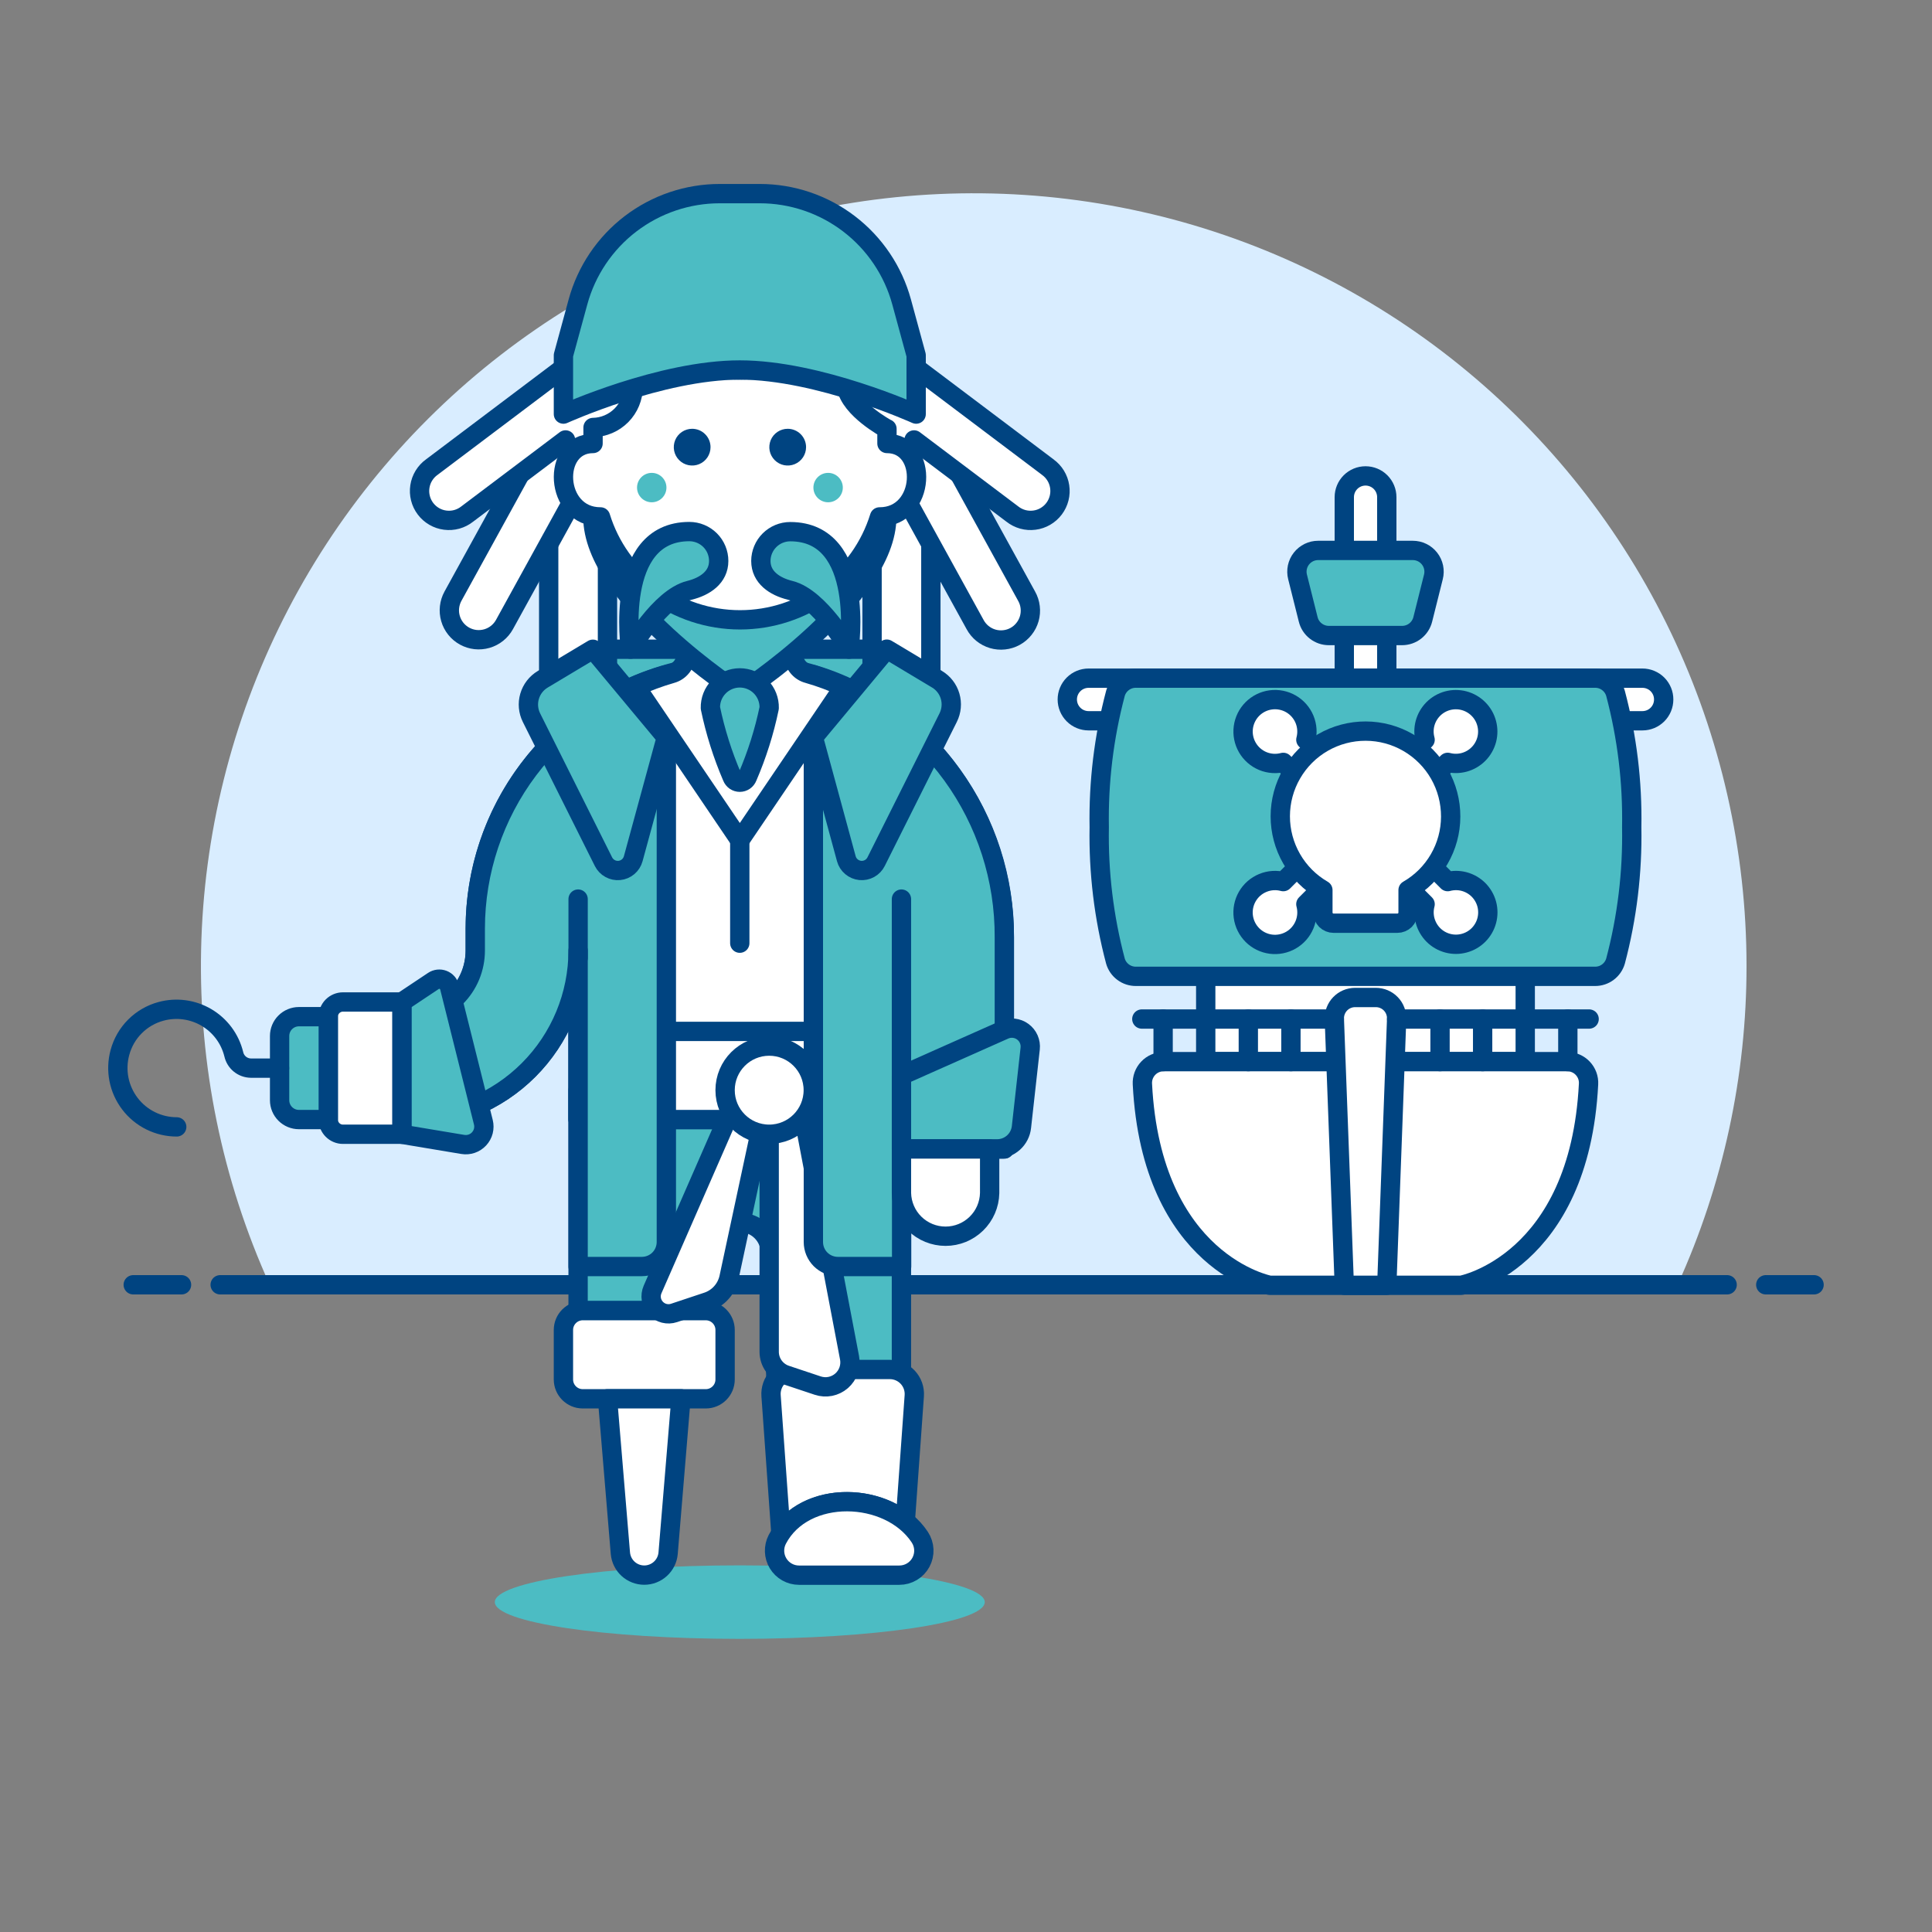
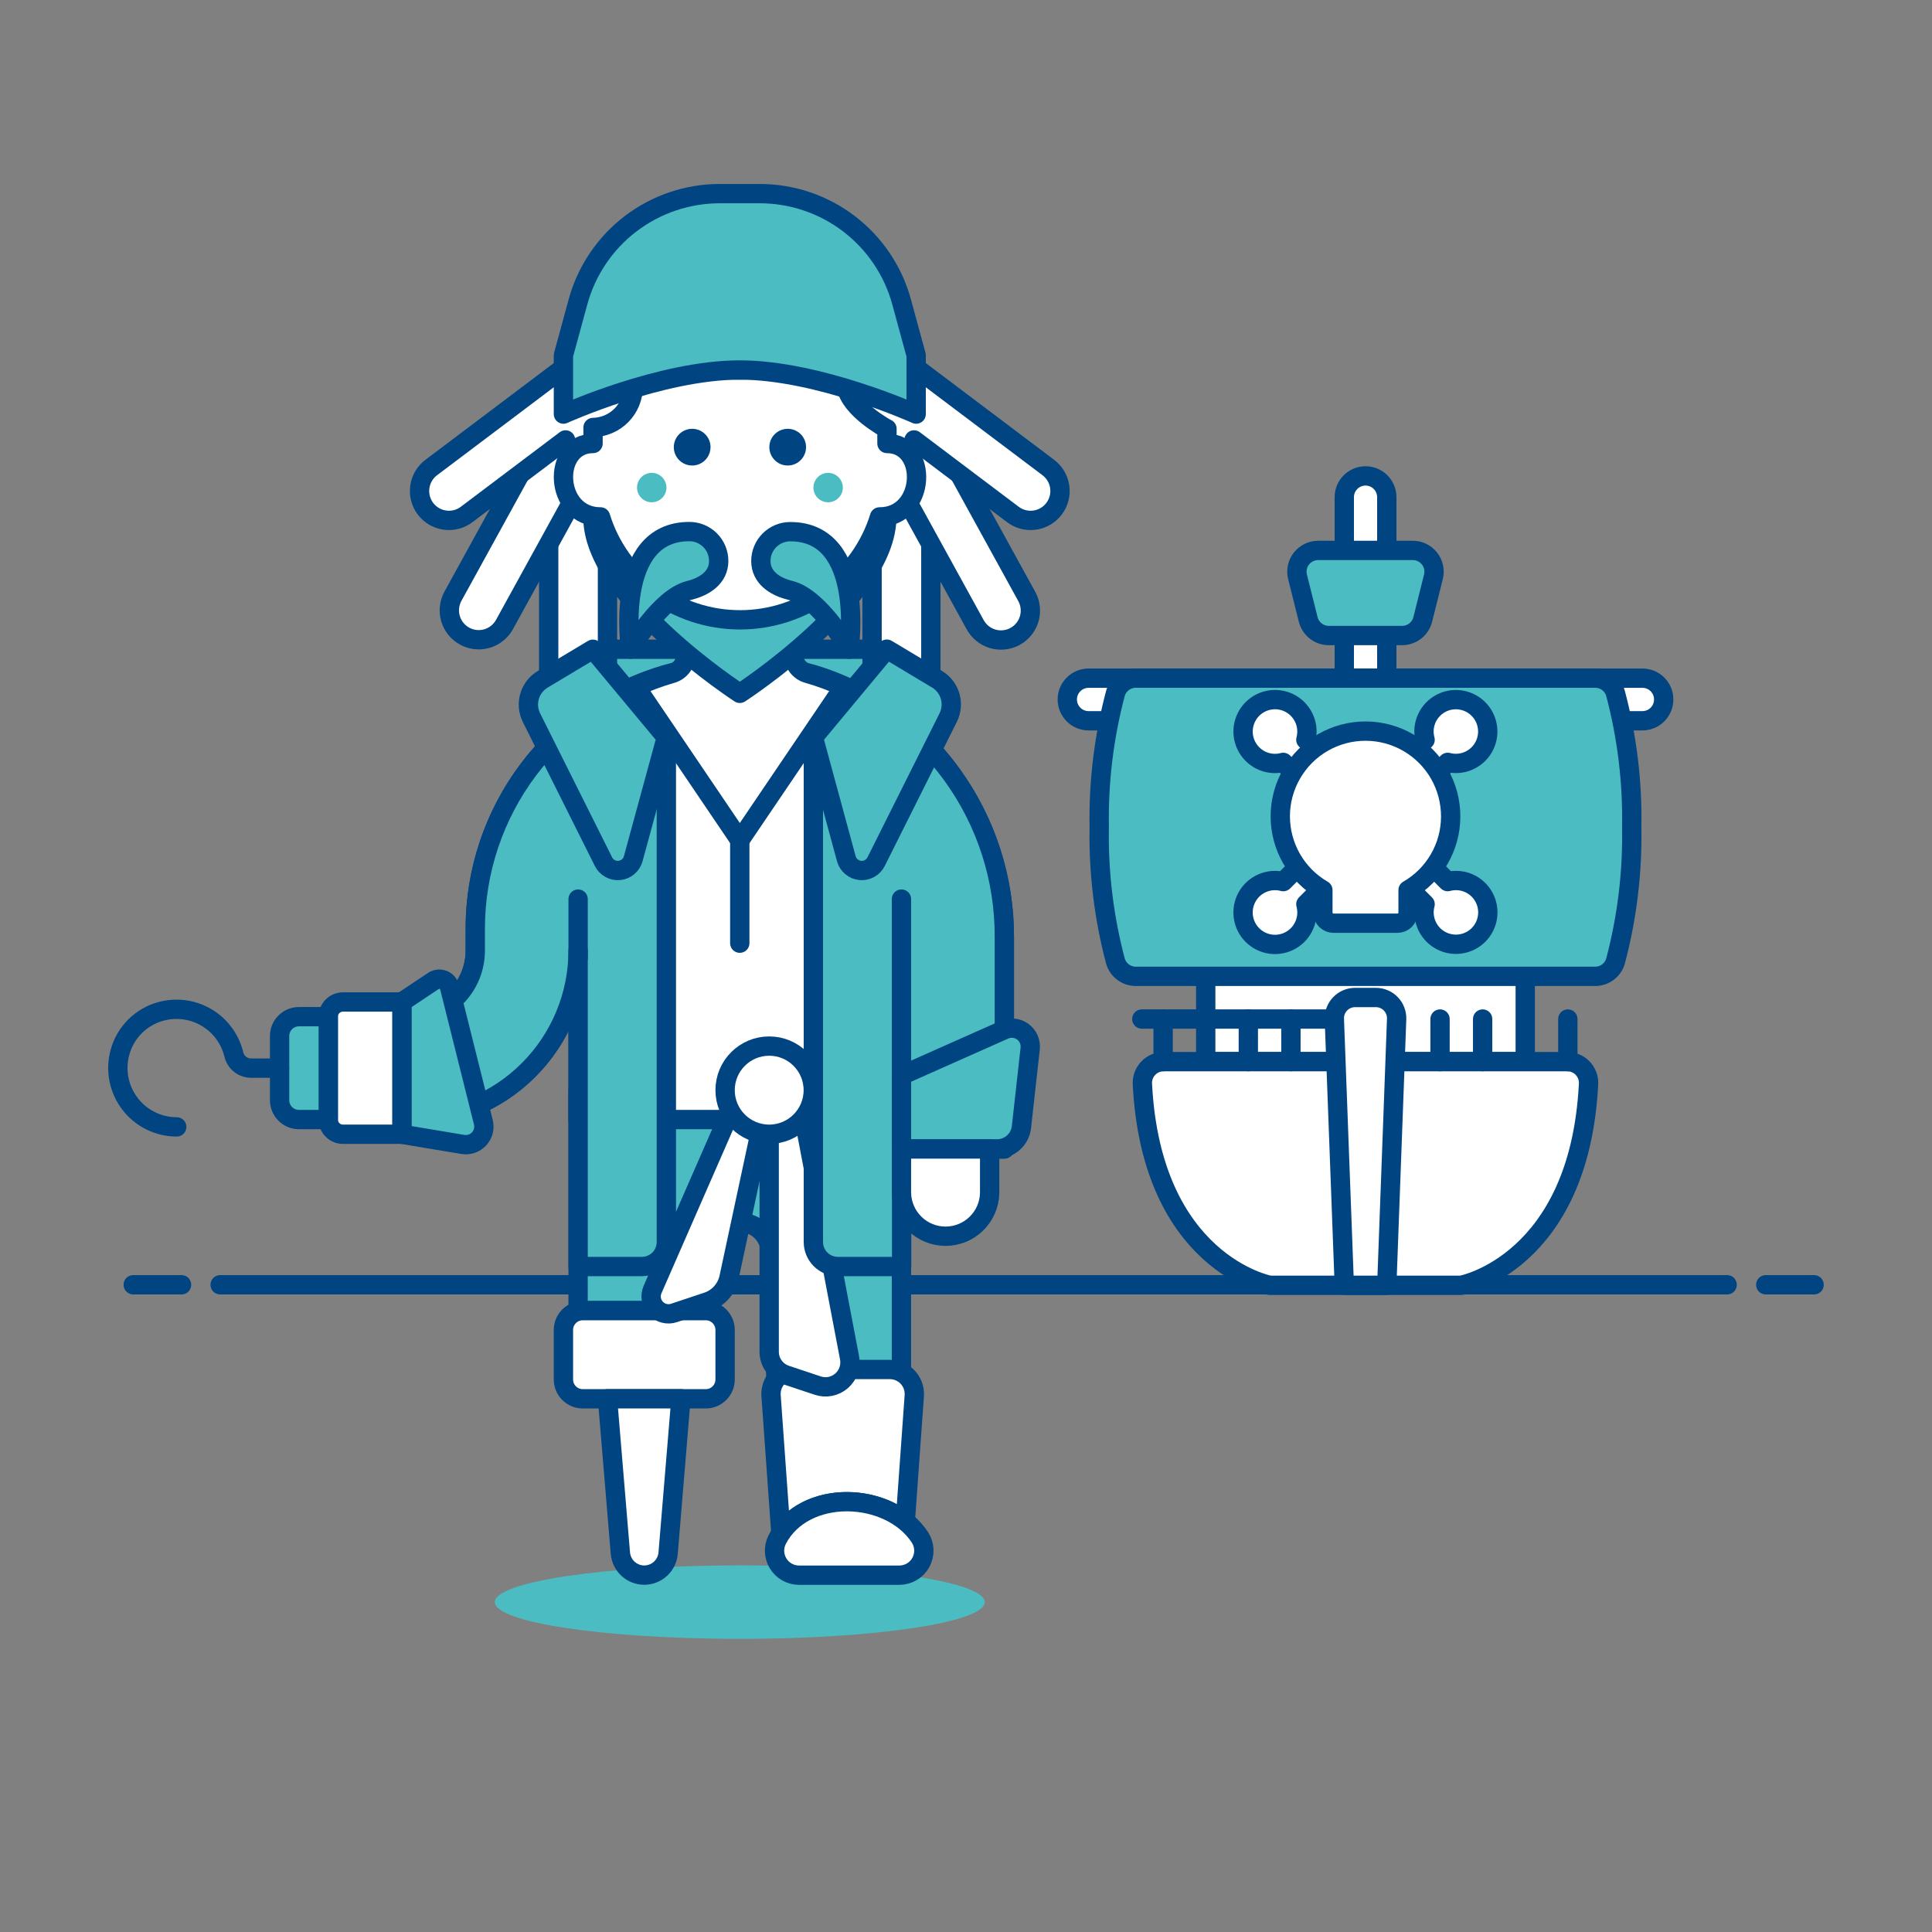
<svg xmlns="http://www.w3.org/2000/svg" fill="none" viewBox="0 0 100 100">
  <rect x="0" y="0" width="100" height="100" fill="#808080" stroke="none" />
-   <path fill="#d9edff" d="M90.4 50C90.4 44.031 89.063 38.138 86.489 32.752C83.914 27.367 80.167 22.626 75.522 18.877C70.877 15.128 65.452 12.466 59.645 11.087C53.837 9.707 47.795 9.645 41.96 10.904C36.126 12.164 30.647 14.713 25.925 18.365C21.204 22.018 17.36 26.68 14.675 32.011C11.99 37.342 10.532 43.207 10.409 49.175C10.285 55.142 11.498 61.062 13.96 66.5H86.832C89.187 61.318 90.403 55.692 90.4 50V50Z" />
  <path stroke="#004481" stroke-linecap="round" stroke-linejoin="round" d="M11.396 66.5H89.396" />
  <path stroke="#004481" stroke-linecap="round" stroke-linejoin="round" d="M6.896 66.5H9.396" />
  <path stroke="#004481" stroke-linecap="round" stroke-linejoin="round" d="M91.396 66.5H93.896" />
  <path fill="#4cbcc3" stroke="#004481" stroke-linecap="round" stroke-linejoin="round" d="M45.899 33.605H30.684V38.93H45.899V33.605Z" />
  <path fill="#4cbcc3" d="M38.291 84.827C45.294 84.827 50.97 83.975 50.97 82.925C50.97 81.875 45.294 81.023 38.291 81.023C31.289 81.023 25.612 81.875 25.612 82.925C25.612 83.975 31.289 84.827 38.291 84.827Z" />
  <path fill="#4cbcc3" d="M39.05 56.427H29.922V67.838H36.57L36.703 64.793C36.721 64.384 36.896 63.998 37.192 63.714C37.487 63.431 37.881 63.273 38.291 63.273C38.7 63.273 39.094 63.431 39.389 63.714C39.685 63.998 39.86 64.384 39.878 64.793L40.572 80.77H46.658V56.427H39.05Z" />
  <path stroke="#004481" stroke-linecap="round" stroke-linejoin="round" d="M39.05 56.427H29.922V67.838H36.57L36.703 64.793C36.721 64.384 36.896 63.998 37.192 63.714C37.487 63.431 37.881 63.273 38.291 63.273C38.7 63.273 39.094 63.431 39.389 63.714C39.685 63.998 39.86 64.384 39.878 64.793L40.572 80.77H46.658V56.427H39.05Z" />
  <path fill="#ffffff" stroke="#004481" stroke-linecap="round" stroke-linejoin="round" d="M36.531 67.838H30.163C29.611 67.838 29.163 68.286 29.163 68.838V71.402C29.163 71.954 29.611 72.402 30.163 72.402H36.531C37.083 72.402 37.531 71.954 37.531 71.402V68.838C37.531 68.286 37.083 67.838 36.531 67.838Z" />
  <path fill="#ffffff" stroke="#004481" stroke-linecap="round" stroke-linejoin="round" d="M34.582 80.393C34.556 80.703 34.414 80.991 34.185 81.201C33.956 81.411 33.657 81.528 33.347 81.528C33.036 81.528 32.737 81.411 32.508 81.201C32.279 80.991 32.138 80.703 32.111 80.393L31.445 72.4H35.245L34.582 80.393Z" />
  <path fill="#ffffff" stroke="#004481" stroke-linecap="round" stroke-linejoin="round" d="M46.858 78.743L47.323 72.243C47.335 72.069 47.312 71.895 47.254 71.731C47.196 71.566 47.105 71.416 46.986 71.288C46.867 71.161 46.724 71.059 46.564 70.99C46.404 70.92 46.232 70.884 46.058 70.884H41.174C41 70.884 40.828 70.92 40.668 70.989C40.508 71.059 40.364 71.161 40.246 71.288C40.127 71.416 40.036 71.566 39.978 71.731C39.921 71.895 39.897 72.069 39.91 72.243L40.419 79.37C41.763 77.356 45.019 77.252 46.858 78.743Z" />
  <path fill="#ffffff" stroke="#004481" stroke-linecap="round" stroke-linejoin="round" d="M47.61 79.566C47.736 79.757 47.807 79.979 47.818 80.208C47.828 80.436 47.775 80.663 47.667 80.865C47.558 81.067 47.397 81.235 47.2 81.352C47.004 81.469 46.779 81.531 46.55 81.531H41.358C41.14 81.531 40.926 81.475 40.736 81.368C40.546 81.261 40.387 81.107 40.274 80.92C40.161 80.734 40.098 80.522 40.091 80.304C40.084 80.086 40.133 79.87 40.233 79.677C41.619 77.022 46.03 77.169 47.61 79.566Z" />
  <path fill="#ffffff" d="M21.175 57.948C23.494 57.946 25.718 57.023 27.358 55.383C28.998 53.743 29.921 51.519 29.923 49.2V57.948H46.659V59.47H51.984V48.515C51.976 41.225 46.472 34.864 39.197 34.395C37.327 34.271 35.451 34.533 33.686 35.164C31.921 35.795 30.304 36.781 28.936 38.062C27.567 39.343 26.477 40.891 25.731 42.611C24.985 44.33 24.6 46.185 24.6 48.059V49.2C24.6 49.649 24.512 50.094 24.341 50.51C24.169 50.925 23.917 51.302 23.599 51.62C23.282 51.938 22.905 52.19 22.489 52.362C22.074 52.534 21.629 52.623 21.18 52.623" />
  <path stroke="#004481" stroke-linecap="round" stroke-linejoin="round" d="M21.175 57.948C23.494 57.946 25.718 57.023 27.358 55.383C28.998 53.743 29.921 51.519 29.923 49.2V57.948H46.659V59.47H51.984V48.515C51.976 41.225 46.472 34.864 39.197 34.395C37.327 34.271 35.451 34.533 33.686 35.164C31.921 35.795 30.304 36.781 28.936 38.062C27.567 39.343 26.477 40.891 25.731 42.611C24.985 44.33 24.6 46.185 24.6 48.059V49.2C24.6 49.649 24.512 50.094 24.341 50.51C24.169 50.925 23.917 51.302 23.599 51.62C23.282 51.938 22.905 52.19 22.489 52.362C22.074 52.534 21.629 52.623 21.18 52.623" />
-   <path fill="#ffffff" stroke="#004481" stroke-linecap="round" stroke-linejoin="round" d="M46.659 53.384H29.923V57.948H46.659V53.384Z" />
  <path fill="#ffffff" stroke="#004481" stroke-linecap="round" stroke-linejoin="round" d="M43.972 70.278C44.014 70.495 43.998 70.719 43.926 70.929C43.854 71.138 43.728 71.324 43.562 71.47C43.395 71.615 43.194 71.715 42.977 71.759C42.76 71.802 42.536 71.788 42.326 71.718L40.68 71.169C40.428 71.085 40.209 70.924 40.053 70.709C39.897 70.493 39.813 70.235 39.813 69.969V56.427H41.334L43.972 70.278Z" />
  <path fill="#ffffff" stroke="#004481" stroke-linecap="round" stroke-linejoin="round" d="M34.889 67.957L36.607 67.385C36.889 67.291 37.141 67.126 37.338 66.905C37.536 66.684 37.672 66.415 37.734 66.125L39.813 56.425H38.291L33.778 66.741C33.708 66.901 33.685 67.078 33.713 67.25C33.742 67.422 33.819 67.582 33.937 67.711C34.055 67.84 34.208 67.932 34.377 67.976C34.546 68.019 34.724 68.013 34.889 67.957V67.957Z" />
  <path fill="#ffffff" stroke="#004481" stroke-linecap="round" stroke-linejoin="round" d="M39.813 58.709C41.073 58.709 42.095 57.687 42.095 56.427C42.095 55.167 41.073 54.145 39.813 54.145C38.553 54.145 37.531 55.167 37.531 56.427C37.531 57.687 38.553 58.709 39.813 58.709Z" />
  <path fill="#4cbcc3" d="M29.922 65.555H33.222C33.558 65.555 33.881 65.421 34.119 65.184C34.356 64.946 34.49 64.623 34.49 64.287V34.916C31.64 35.739 29.134 37.466 27.351 39.836C25.567 42.207 24.602 45.093 24.6 48.059V49.2C24.6 49.649 24.512 50.094 24.341 50.51C24.169 50.925 23.917 51.302 23.599 51.62C23.282 51.938 22.905 52.19 22.489 52.362C22.074 52.535 21.629 52.623 21.18 52.623V57.948C23.499 57.944 25.721 57.021 27.36 55.381C28.999 53.742 29.921 51.519 29.923 49.2V65.555H29.922Z" />
  <path stroke="#004481" stroke-linecap="round" stroke-linejoin="round" d="M29.922 65.555H33.222C33.558 65.555 33.881 65.421 34.119 65.184C34.356 64.946 34.49 64.623 34.49 64.287V34.916C31.64 35.739 29.134 37.466 27.351 39.836C25.567 42.207 24.602 45.093 24.6 48.059V49.2C24.6 49.649 24.512 50.094 24.341 50.51C24.169 50.925 23.917 51.302 23.599 51.62C23.282 51.938 22.905 52.19 22.489 52.362C22.074 52.535 21.629 52.623 21.18 52.623V57.948C23.499 57.944 25.721 57.021 27.36 55.381C28.999 53.742 29.921 51.519 29.923 49.2V65.555H29.922Z" />
  <path fill="#4cbcc3" stroke="#004481" stroke-linecap="round" stroke-linejoin="round" d="M23.951 59.235L20.8 58.709V51.862L22.434 50.773C22.507 50.724 22.591 50.694 22.678 50.684C22.765 50.674 22.854 50.686 22.936 50.718C23.018 50.749 23.091 50.8 23.149 50.866C23.207 50.932 23.249 51.011 23.27 51.096L25.018 58.085C25.056 58.236 25.055 58.394 25.017 58.545C24.978 58.696 24.902 58.835 24.796 58.949C24.69 59.063 24.558 59.149 24.41 59.199C24.262 59.249 24.105 59.261 23.951 59.235Z" />
  <path fill="#4cbcc3" d="M51.984 59.47V48.514C52.001 45.491 51.051 42.541 49.273 40.096C47.494 37.651 44.981 35.839 42.1 34.923V64.287C42.1 64.623 42.234 64.946 42.471 65.184C42.709 65.421 43.032 65.555 43.368 65.555H46.668V59.47H51.984Z" />
  <path stroke="#004481" stroke-linecap="round" stroke-linejoin="round" d="M51.984 59.47V48.514C52.001 45.491 51.051 42.541 49.273 40.096C47.494 37.651 44.981 35.839 42.1 34.923V64.287C42.1 64.623 42.234 64.946 42.471 65.184C42.709 65.421 43.032 65.555 43.368 65.555H46.668V59.47H51.984Z" />
  <path fill="#4cbcc3" stroke="#004481" stroke-linecap="round" stroke-linejoin="round" d="M53.322 54.275C53.341 54.108 53.315 53.939 53.247 53.785C53.18 53.632 53.073 53.499 52.937 53.4C52.801 53.3 52.642 53.239 52.475 53.221C52.308 53.203 52.139 53.23 51.986 53.298L46.659 55.666V59.466H51.61C51.922 59.466 52.223 59.351 52.456 59.143C52.688 58.935 52.836 58.648 52.87 58.338L53.322 54.275Z" />
  <path stroke="#004481" stroke-linecap="round" stroke-linejoin="round" d="M46.659 59.47V46.537" />
  <path stroke="#004481" stroke-linecap="round" stroke-linejoin="round" d="M29.923 49.58V46.537" />
  <path fill="#ffffff" stroke="#004481" stroke-linecap="round" stroke-linejoin="round" d="M41.075 33.9V31.319H35.5V33.905C35.497 34.125 35.423 34.338 35.288 34.512C35.153 34.686 34.965 34.811 34.752 34.868C34.124 35.049 33.51 35.276 32.916 35.549L38.293 43.49L43.671 35.549C43.074 35.275 42.457 35.046 41.826 34.865C41.612 34.809 41.423 34.684 41.288 34.509C41.152 34.335 41.077 34.121 41.075 33.9V33.9Z" />
  <path stroke="#004481" stroke-linecap="round" stroke-linejoin="round" d="M38.291 43.494V48.819" />
  <path fill="#ffffff" stroke="#004481" stroke-linecap="round" stroke-linejoin="round" d="M46.659 61.752C46.672 62.349 46.917 62.917 47.344 63.335C47.771 63.753 48.344 63.987 48.942 63.987C49.539 63.987 50.112 63.753 50.539 63.335C50.966 62.917 51.212 62.349 51.224 61.752V59.47H46.659V61.752Z" />
  <path fill="#ffffff" stroke="#004481" stroke-linecap="round" stroke-linejoin="round" d="M28.4 35.126C28.395 35.329 28.43 35.531 28.505 35.72C28.579 35.91 28.69 36.082 28.832 36.227C28.973 36.373 29.143 36.489 29.33 36.567C29.517 36.646 29.718 36.687 29.922 36.687C30.125 36.687 30.326 36.646 30.513 36.567C30.7 36.489 30.87 36.373 31.012 36.227C31.153 36.082 31.265 35.91 31.339 35.72C31.413 35.531 31.448 35.329 31.443 35.126V26C31.448 25.797 31.413 25.595 31.339 25.406C31.265 25.216 31.153 25.044 31.012 24.899C30.87 24.753 30.7 24.638 30.513 24.559C30.326 24.48 30.125 24.439 29.922 24.439C29.718 24.439 29.517 24.48 29.33 24.559C29.143 24.638 28.973 24.753 28.832 24.899C28.69 25.044 28.579 25.216 28.505 25.406C28.43 25.595 28.395 25.797 28.4 26V35.126Z" />
  <path fill="#ffffff" stroke="#004481" stroke-linecap="round" stroke-linejoin="round" d="M23.446 30.858C23.35 31.033 23.289 31.225 23.267 31.424C23.245 31.622 23.262 31.823 23.318 32.015C23.373 32.207 23.466 32.386 23.591 32.542C23.716 32.698 23.87 32.828 24.046 32.925C24.221 33.021 24.413 33.082 24.611 33.104C24.81 33.126 25.011 33.108 25.203 33.053C25.395 32.997 25.574 32.904 25.73 32.779C25.886 32.654 26.016 32.5 26.112 32.325L30.512 24.325C30.707 23.971 30.753 23.555 30.64 23.168C30.528 22.78 30.266 22.453 29.913 22.259C29.559 22.064 29.143 22.018 28.755 22.13C28.368 22.243 28.041 22.505 27.846 22.858L23.446 30.858Z" />
-   <path fill="#ffffff" stroke="#004481" stroke-linecap="round" stroke-linejoin="round" d="M48.181 35.126C48.186 35.329 48.151 35.531 48.077 35.72C48.002 35.91 47.891 36.082 47.749 36.227C47.608 36.373 47.438 36.489 47.251 36.567C47.064 36.646 46.863 36.687 46.66 36.687C46.456 36.687 46.255 36.646 46.068 36.567C45.881 36.489 45.711 36.373 45.569 36.227C45.428 36.082 45.316 35.91 45.242 35.72C45.168 35.531 45.133 35.329 45.138 35.126V26C45.133 25.797 45.168 25.595 45.242 25.406C45.316 25.216 45.428 25.044 45.569 24.899C45.711 24.753 45.881 24.638 46.068 24.559C46.255 24.48 46.456 24.439 46.66 24.439C46.863 24.439 47.064 24.48 47.251 24.559C47.438 24.638 47.608 24.753 47.749 24.899C47.891 25.044 48.002 25.216 48.077 25.406C48.151 25.595 48.186 25.797 48.181 26V35.126Z" />
+   <path fill="#ffffff" stroke="#004481" stroke-linecap="round" stroke-linejoin="round" d="M48.181 35.126C48.186 35.329 48.151 35.531 48.077 35.72C48.002 35.91 47.891 36.082 47.749 36.227C47.608 36.373 47.438 36.489 47.251 36.567C47.064 36.646 46.863 36.687 46.66 36.687C46.456 36.687 46.255 36.646 46.068 36.567C45.881 36.489 45.711 36.373 45.569 36.227C45.428 36.082 45.316 35.91 45.242 35.72C45.168 35.531 45.133 35.329 45.138 35.126V26C45.133 25.797 45.168 25.595 45.242 25.406C45.316 25.216 45.428 25.044 45.569 24.899C45.711 24.753 45.881 24.638 46.068 24.559C46.255 24.48 46.456 24.439 46.66 24.439C46.863 24.439 47.064 24.48 47.251 24.559C47.438 24.638 47.608 24.753 47.749 24.899C47.891 25.044 48.002 25.216 48.077 25.406C48.151 25.595 48.186 25.797 48.181 26Z" />
  <path fill="#ffffff" stroke="#004481" stroke-linecap="round" stroke-linejoin="round" d="M53.137 30.858C53.236 31.033 53.299 31.226 53.322 31.426C53.346 31.626 53.33 31.828 53.275 32.022C53.22 32.215 53.127 32.396 53.001 32.553C52.876 32.711 52.721 32.842 52.544 32.939C52.368 33.036 52.174 33.097 51.974 33.118C51.774 33.14 51.572 33.122 51.379 33.065C51.186 33.008 51.007 32.913 50.85 32.786C50.694 32.659 50.565 32.502 50.47 32.325L46.07 24.325C45.88 23.972 45.838 23.558 45.951 23.173C46.065 22.789 46.326 22.465 46.677 22.271C47.029 22.078 47.442 22.031 47.828 22.141C48.213 22.251 48.54 22.509 48.737 22.858L53.137 30.858Z" />
  <path fill="#4cbcc3" stroke="#004481" stroke-linecap="round" stroke-linejoin="round" d="M45.9 26.758C45.9 30.958 38.293 35.887 38.293 35.887C38.293 35.887 30.686 30.96 30.686 26.758C30.686 26.758 34.965 29.801 38.293 29.801C41.621 29.801 45.9 26.758 45.9 26.758Z" />
-   <path fill="#4cbcc3" stroke="#004481" stroke-linecap="round" stroke-linejoin="round" d="M39.813 36.648C39.559 37.873 39.181 39.069 38.685 40.217C38.654 40.297 38.6 40.365 38.53 40.414C38.46 40.462 38.376 40.488 38.291 40.488C38.206 40.488 38.122 40.462 38.052 40.414C37.982 40.365 37.928 40.297 37.897 40.217C37.402 39.068 37.025 37.873 36.77 36.648C36.765 36.445 36.8 36.243 36.874 36.054C36.949 35.864 37.06 35.692 37.202 35.547C37.343 35.401 37.513 35.286 37.7 35.207C37.887 35.128 38.088 35.087 38.291 35.087C38.495 35.087 38.696 35.128 38.883 35.207C39.07 35.286 39.24 35.401 39.382 35.547C39.523 35.692 39.635 35.864 39.709 36.054C39.783 36.243 39.818 36.445 39.813 36.648Z" />
  <path fill="#ffffff" stroke="#004481" stroke-linecap="round" stroke-linejoin="round" d="M54.234 24.178L47.014 18.737C46.438 16.874 45.28 15.244 43.71 14.087C42.14 12.929 40.241 12.305 38.291 12.305C36.341 12.305 34.442 12.929 32.872 14.087C31.302 15.244 30.145 16.874 29.568 18.737L22.349 24.178C22.184 24.296 22.045 24.446 21.939 24.619C21.833 24.792 21.763 24.985 21.733 25.185C21.702 25.386 21.712 25.59 21.762 25.787C21.811 25.983 21.9 26.168 22.022 26.33C22.144 26.492 22.297 26.628 22.473 26.73C22.648 26.832 22.842 26.898 23.043 26.923C23.244 26.949 23.448 26.935 23.644 26.881C23.839 26.826 24.022 26.734 24.181 26.608L29.272 22.771C29.59 24.936 30.676 26.915 32.332 28.346C33.988 29.777 36.103 30.564 38.291 30.564C40.48 30.564 42.596 29.777 44.252 28.346C45.907 26.915 46.993 24.936 47.311 22.771L52.4 26.608C52.559 26.734 52.742 26.826 52.937 26.881C53.133 26.935 53.337 26.949 53.538 26.923C53.739 26.898 53.933 26.832 54.108 26.73C54.284 26.628 54.437 26.492 54.559 26.33C54.681 26.168 54.77 25.983 54.819 25.787C54.869 25.59 54.879 25.386 54.848 25.185C54.818 24.985 54.748 24.792 54.642 24.619C54.536 24.446 54.397 24.296 54.232 24.178H54.234Z" />
  <path fill="#ffffff" stroke="#004481" stroke-linecap="round" stroke-linejoin="round" d="M45.909 22.955V22.193H45.9C45.9 22.193 43.994 21.171 43.811 20.021C43.779 19.822 43.708 19.632 43.602 19.461C43.495 19.29 43.355 19.143 43.191 19.027C43.026 18.911 42.84 18.829 42.644 18.787C42.447 18.744 42.244 18.741 42.046 18.778C40.81 19.023 39.553 19.148 38.293 19.151C37.033 19.148 35.776 19.023 34.54 18.778C34.342 18.74 34.139 18.743 33.942 18.785C33.745 18.828 33.559 18.909 33.394 19.025C33.23 19.141 33.09 19.289 32.984 19.46C32.878 19.631 32.807 19.822 32.776 20.021C32.773 20.574 32.554 21.104 32.165 21.498C31.776 21.891 31.249 22.117 30.696 22.127V22.955C28.525 22.955 28.671 26.755 31.077 26.755H31.083C31.559 28.298 32.518 29.648 33.817 30.606C35.116 31.565 36.689 32.082 38.303 32.082C39.918 32.082 41.491 31.565 42.79 30.606C44.089 29.648 45.047 28.298 45.524 26.755H45.531C47.933 26.758 48.08 22.955 45.909 22.955Z" />
  <path fill="#004481" d="M35.826 22.194C35.638 22.194 35.454 22.25 35.298 22.354C35.141 22.459 35.019 22.607 34.947 22.781C34.875 22.955 34.857 23.146 34.893 23.331C34.93 23.515 35.02 23.684 35.154 23.817C35.286 23.951 35.456 24.041 35.641 24.078C35.825 24.114 36.016 24.096 36.19 24.024C36.364 23.952 36.512 23.83 36.617 23.673C36.721 23.517 36.777 23.333 36.777 23.145C36.777 23.02 36.752 22.896 36.705 22.781C36.657 22.666 36.587 22.561 36.498 22.473C36.41 22.384 36.305 22.314 36.19 22.266C36.075 22.219 35.951 22.194 35.826 22.194V22.194Z" />
  <path fill="#004481" d="M40.771 22.194C40.583 22.194 40.399 22.25 40.243 22.354C40.086 22.459 39.964 22.607 39.892 22.781C39.821 22.955 39.802 23.146 39.838 23.331C39.875 23.515 39.966 23.684 40.099 23.817C40.232 23.951 40.401 24.041 40.586 24.078C40.77 24.114 40.961 24.096 41.135 24.024C41.309 23.952 41.457 23.83 41.562 23.673C41.666 23.517 41.722 23.333 41.722 23.145C41.722 22.893 41.622 22.651 41.444 22.473C41.265 22.294 41.023 22.194 40.771 22.194Z" />
  <path fill="#4cbcc3" d="M33.734 25.998C34.154 25.998 34.495 25.657 34.495 25.237C34.495 24.817 34.154 24.476 33.734 24.476C33.314 24.476 32.973 24.817 32.973 25.237C32.973 25.657 33.314 25.998 33.734 25.998Z" />
  <path fill="#4cbcc3" d="M42.863 25.998C43.283 25.998 43.624 25.657 43.624 25.237C43.624 24.817 43.283 24.476 42.863 24.476C42.443 24.476 42.102 24.817 42.102 25.237C42.102 25.657 42.443 25.998 42.863 25.998Z" />
  <path fill="#4cbcc3" stroke="#004481" stroke-linecap="round" stroke-linejoin="round" d="M32.636 33.6C32.636 33.6 34.158 30.937 35.679 30.557C36.494 30.357 37.2 29.876 37.2 29.035C37.2 28.632 37.04 28.245 36.755 27.959C36.469 27.674 36.082 27.514 35.679 27.514C31.749 27.519 32.636 33.6 32.636 33.6Z" />
  <path fill="#4cbcc3" stroke="#004481" stroke-linecap="round" stroke-linejoin="round" d="M43.946 33.6C43.946 33.6 42.425 30.937 40.904 30.557C40.088 30.357 39.382 29.876 39.382 29.035C39.383 28.633 39.544 28.248 39.828 27.964C40.113 27.68 40.498 27.52 40.9 27.519C44.834 27.519 43.946 33.6 43.946 33.6Z" />
  <path fill="#4cbcc3" stroke="#004481" stroke-linecap="round" stroke-linejoin="round" d="M34.488 38.169L30.688 33.605L28.088 35.162C27.76 35.359 27.518 35.673 27.411 36.041C27.303 36.409 27.339 36.804 27.51 37.147L31.236 44.6C31.311 44.75 31.43 44.874 31.577 44.955C31.724 45.036 31.892 45.071 32.059 45.054C32.226 45.038 32.384 44.971 32.512 44.862C32.64 44.754 32.732 44.609 32.776 44.447L34.488 38.169Z" />
  <path fill="#4cbcc3" stroke="#004481" stroke-linecap="round" stroke-linejoin="round" d="M42.1 38.169L45.9 33.6L48.5 35.157C48.829 35.354 49.071 35.668 49.178 36.036C49.285 36.404 49.249 36.799 49.078 37.142L45.347 44.6C45.272 44.75 45.153 44.874 45.006 44.955C44.859 45.036 44.691 45.07 44.524 45.054C44.357 45.037 44.199 44.97 44.071 44.862C43.942 44.754 43.85 44.609 43.806 44.447L42.1 38.169Z" />
  <path fill="#ffffff" stroke="#004481" stroke-linecap="round" stroke-linejoin="round" d="M16.991 57.949C16.991 58.151 17.071 58.344 17.214 58.486C17.356 58.629 17.549 58.709 17.751 58.709H20.8V51.862H17.751C17.549 51.862 17.356 51.943 17.213 52.085C17.071 52.228 16.991 52.421 16.991 52.623V57.949Z" />
  <path fill="#4cbcc3" stroke="#004481" stroke-linecap="round" stroke-linejoin="round" d="M15.472 57.948H16.991V52.623H15.472C15.207 52.623 14.953 52.728 14.765 52.916C14.577 53.103 14.472 53.358 14.472 53.623V56.948C14.472 57.213 14.577 57.468 14.765 57.655C14.953 57.843 15.207 57.948 15.472 57.948Z" />
  <path stroke="#004481" stroke-linecap="round" stroke-linejoin="round" d="M9.147 58.328C8.678 58.328 8.216 58.219 7.796 58.011C7.376 57.803 7.009 57.501 6.725 57.128C6.441 56.755 6.246 56.322 6.156 55.862C6.067 55.402 6.084 54.927 6.208 54.475C6.345 53.965 6.613 53.499 6.987 53.126C7.361 52.752 7.826 52.484 8.336 52.347C8.729 52.24 9.139 52.214 9.543 52.268C9.946 52.322 10.335 52.457 10.685 52.663C11.036 52.87 11.342 53.145 11.585 53.471C11.828 53.798 12.003 54.17 12.1 54.565C12.145 54.767 12.256 54.949 12.417 55.08C12.578 55.211 12.778 55.283 12.985 55.286H14.468" />
  <path fill="#4cbcc3" d="M39.327 10.022H37.255C35.586 10.022 33.964 10.571 32.637 11.584C31.311 12.597 30.355 14.018 29.916 15.628L29.163 18.39V21.433C29.163 21.433 34.202 19.151 38.291 19.151C42.38 19.151 47.42 21.433 47.42 21.433V18.39L46.667 15.628C46.228 14.018 45.271 12.597 43.945 11.584C42.619 10.571 40.996 10.022 39.327 10.022V10.022Z" />
  <path stroke="#004481" stroke-linecap="round" stroke-linejoin="round" d="M39.327 10.022H37.255C35.586 10.022 33.964 10.571 32.637 11.584C31.311 12.597 30.355 14.018 29.916 15.628L29.163 18.39V21.433C29.163 21.433 34.202 19.151 38.291 19.151C42.38 19.151 47.42 21.433 47.42 21.433V18.39L46.667 15.628C46.228 14.018 45.271 12.597 43.945 11.584C42.619 10.571 40.996 10.022 39.327 10.022V10.022Z" />
  <path fill="#ffffff" stroke="#004481" stroke-linecap="round" stroke-linejoin="round" d="M71.78 35.1H69.58V25.733C69.58 25.441 69.696 25.162 69.902 24.955C70.108 24.749 70.388 24.633 70.68 24.633C70.972 24.633 71.251 24.749 71.458 24.955C71.664 25.162 71.78 25.441 71.78 25.733V35.1Z" />
  <path fill="#ffffff" stroke="#004481" stroke-linecap="round" stroke-linejoin="round" d="M86.112 36.207C86.112 36.499 85.996 36.779 85.79 36.985C85.584 37.191 85.304 37.307 85.012 37.307H56.345C56.053 37.307 55.772 37.191 55.566 36.984C55.359 36.777 55.243 36.497 55.243 36.205C55.243 35.912 55.359 35.632 55.566 35.425C55.772 35.218 56.053 35.102 56.345 35.102H85.01C85.155 35.102 85.299 35.13 85.433 35.186C85.567 35.241 85.689 35.322 85.791 35.425C85.893 35.528 85.975 35.65 86.03 35.784C86.085 35.918 86.113 36.062 86.112 36.207V36.207Z" />
  <path fill="#ffffff" stroke="#004481" stroke-linecap="round" stroke-linejoin="round" d="M78.946 48.335H62.408V54.95H78.946V48.335Z" />
  <path fill="#ffffff" d="M81.123 54.95C81.273 54.95 81.421 54.98 81.558 55.039C81.695 55.098 81.82 55.184 81.922 55.293C82.025 55.401 82.105 55.53 82.157 55.67C82.209 55.81 82.231 55.96 82.223 56.109C81.75 65.38 75.637 66.526 75.637 66.526H65.716C65.716 66.526 59.6 65.38 59.13 56.109C59.122 55.96 59.145 55.81 59.196 55.67C59.248 55.53 59.328 55.401 59.431 55.293C59.533 55.184 59.657 55.098 59.795 55.039C59.932 54.98 60.08 54.95 60.23 54.95H81.123Z" />
  <path stroke="#004481" stroke-linecap="round" stroke-linejoin="round" d="M81.123 54.95C81.273 54.95 81.421 54.98 81.558 55.039C81.695 55.098 81.82 55.184 81.922 55.293C82.025 55.401 82.105 55.53 82.157 55.67C82.209 55.81 82.231 55.96 82.223 56.109C81.75 65.38 75.637 66.526 75.637 66.526H65.716C65.716 66.526 59.6 65.38 59.13 56.109C59.122 55.96 59.145 55.81 59.196 55.67C59.248 55.53 59.328 55.401 59.431 55.293C59.533 55.184 59.657 55.098 59.795 55.039C59.932 54.98 60.08 54.95 60.23 54.95H81.123Z" />
  <path stroke="#004481" stroke-linecap="round" stroke-linejoin="round" d="M60.203 52.745V54.95" />
  <path stroke="#004481" stroke-linecap="round" stroke-linejoin="round" d="M64.613 52.745V54.95" />
  <path stroke="#004481" stroke-linecap="round" stroke-linejoin="round" d="M66.818 52.745V54.95" />
  <path stroke="#004481" stroke-linecap="round" stroke-linejoin="round" d="M81.151 52.745V54.95" />
  <path stroke="#004481" stroke-linecap="round" stroke-linejoin="round" d="M76.741 52.745V54.95" />
  <path stroke="#004481" stroke-linecap="round" stroke-linejoin="round" d="M74.536 52.745V54.95" />
  <path fill="#4cbcc3" d="M82.561 35.1C82.799 35.098 83.031 35.174 83.222 35.317C83.413 35.459 83.552 35.659 83.619 35.888C84.218 38.148 84.5 40.48 84.458 42.817C84.5 45.155 84.218 47.487 83.619 49.747C83.552 49.976 83.413 50.176 83.222 50.318C83.031 50.461 82.799 50.537 82.561 50.535H58.793C58.555 50.537 58.323 50.461 58.132 50.318C57.941 50.176 57.802 49.976 57.735 49.747C57.136 47.487 56.854 45.155 56.896 42.817C56.854 40.48 57.136 38.148 57.735 35.888C57.802 35.659 57.941 35.459 58.132 35.317C58.323 35.174 58.555 35.098 58.793 35.1H82.561Z" />
  <path stroke="#004481" stroke-linecap="round" stroke-linejoin="round" d="M82.561 35.1C82.799 35.098 83.031 35.174 83.222 35.317C83.413 35.459 83.552 35.659 83.619 35.888C84.218 38.148 84.5 40.48 84.458 42.817C84.5 45.155 84.218 47.487 83.619 49.747C83.552 49.976 83.413 50.176 83.222 50.318C83.031 50.461 82.799 50.537 82.561 50.535H58.793C58.555 50.537 58.323 50.461 58.132 50.318C57.941 50.176 57.802 49.976 57.735 49.747C57.136 47.487 56.854 45.155 56.896 42.817C56.854 40.48 57.136 38.148 57.735 35.888C57.802 35.659 57.941 35.459 58.132 35.317C58.323 35.174 58.555 35.098 58.793 35.1H82.561Z" />
  <path fill="#ffffff" stroke="#004481" stroke-linecap="round" stroke-linejoin="round" d="M74.185 36.7C73.981 36.905 73.834 37.16 73.76 37.439C73.686 37.718 73.687 38.012 73.763 38.291L66.422 45.632C66.07 45.538 65.697 45.562 65.361 45.702C65.024 45.841 64.743 46.087 64.561 46.403C64.379 46.718 64.306 47.085 64.354 47.446C64.402 47.807 64.567 48.142 64.825 48.4C65.082 48.657 65.418 48.822 65.779 48.87C66.14 48.917 66.507 48.844 66.822 48.661C67.137 48.479 67.383 48.198 67.522 47.861C67.661 47.525 67.686 47.152 67.591 46.8L74.932 39.46C75.212 39.534 75.507 39.533 75.786 39.458C76.066 39.382 76.321 39.234 76.525 39.028C76.73 38.823 76.876 38.567 76.951 38.287C77.025 38.007 77.024 37.713 76.948 37.433C76.873 37.153 76.725 36.898 76.519 36.694C76.314 36.489 76.059 36.343 75.778 36.268C75.499 36.194 75.204 36.195 74.924 36.27C74.644 36.346 74.389 36.494 74.185 36.699V36.7Z" />
  <path fill="#ffffff" stroke="#004481" stroke-linecap="round" stroke-linejoin="round" d="M76.524 46.055C76.319 45.851 76.064 45.705 75.785 45.63C75.505 45.556 75.211 45.557 74.932 45.632L67.591 38.291C67.685 37.94 67.66 37.567 67.521 37.231C67.381 36.895 67.135 36.614 66.82 36.432C66.504 36.251 66.138 36.178 65.778 36.226C65.417 36.273 65.082 36.439 64.825 36.696C64.568 36.953 64.403 37.288 64.355 37.649C64.308 38.01 64.381 38.376 64.563 38.691C64.745 39.006 65.026 39.252 65.362 39.392C65.698 39.531 66.071 39.555 66.422 39.461L73.763 46.801C73.689 47.081 73.689 47.376 73.765 47.656C73.841 47.935 73.989 48.19 74.194 48.395C74.399 48.599 74.655 48.746 74.935 48.82C75.215 48.895 75.51 48.894 75.789 48.818C76.069 48.743 76.324 48.595 76.529 48.39C76.733 48.184 76.88 47.929 76.954 47.649C77.029 47.369 77.028 47.074 76.953 46.794C76.877 46.514 76.729 46.26 76.524 46.055V46.055Z" />
  <path fill="#ffffff" stroke="#004481" stroke-linecap="round" stroke-linejoin="round" d="M75.087 42.271C75.09 41.496 74.889 40.734 74.505 40.061C74.12 39.389 73.564 38.83 72.894 38.44C72.225 38.05 71.464 37.844 70.689 37.842C69.914 37.84 69.152 38.042 68.48 38.428C67.808 38.814 67.25 39.37 66.862 40.041C66.473 40.711 66.268 41.472 66.267 42.247C66.266 43.022 66.47 43.783 66.857 44.455C67.244 45.126 67.801 45.684 68.472 46.071V47.234C68.472 47.306 68.486 47.378 68.514 47.445C68.542 47.512 68.582 47.572 68.633 47.624C68.685 47.675 68.745 47.715 68.812 47.743C68.879 47.771 68.951 47.785 69.023 47.785H72.331C72.403 47.785 72.475 47.771 72.542 47.743C72.609 47.715 72.669 47.675 72.721 47.624C72.772 47.572 72.812 47.512 72.84 47.445C72.868 47.378 72.882 47.306 72.882 47.234V46.069C73.551 45.685 74.106 45.132 74.493 44.465C74.88 43.799 75.085 43.042 75.087 42.271V42.271Z" />
  <path fill="#4cbcc3" stroke="#004481" stroke-linecap="round" stroke-linejoin="round" d="M74.193 29.859C74.234 29.697 74.237 29.527 74.203 29.363C74.168 29.199 74.097 29.045 73.993 28.913C73.89 28.781 73.758 28.674 73.608 28.601C73.457 28.527 73.291 28.49 73.124 28.49H68.23C68.062 28.49 67.897 28.527 67.746 28.601C67.596 28.674 67.464 28.781 67.361 28.913C67.257 29.045 67.186 29.199 67.151 29.363C67.117 29.527 67.12 29.697 67.161 29.859L67.712 32.059C67.771 32.298 67.908 32.51 68.102 32.661C68.296 32.813 68.535 32.895 68.781 32.895H72.572C72.818 32.895 73.057 32.813 73.251 32.662C73.445 32.51 73.583 32.298 73.642 32.059L74.193 29.859Z" />
  <path fill="#ffffff" stroke="#004481" stroke-linecap="round" stroke-linejoin="round" d="M69.065 52.745C69.06 52.601 69.083 52.457 69.135 52.322C69.186 52.187 69.265 52.063 69.365 51.959C69.465 51.855 69.585 51.772 69.718 51.716C69.851 51.659 69.994 51.63 70.139 51.63H71.216C71.36 51.63 71.503 51.659 71.636 51.716C71.769 51.773 71.889 51.855 71.989 51.959C72.09 52.063 72.168 52.186 72.219 52.321C72.271 52.456 72.295 52.6 72.29 52.744L71.78 66.526H69.58L69.065 52.745Z" />
  <path stroke="#004481" stroke-linecap="round" stroke-linejoin="round" d="M59.101 52.745H69.065" />
-   <path stroke="#004481" stroke-linecap="round" stroke-linejoin="round" d="M82.253 52.745H72.29" />
</svg>